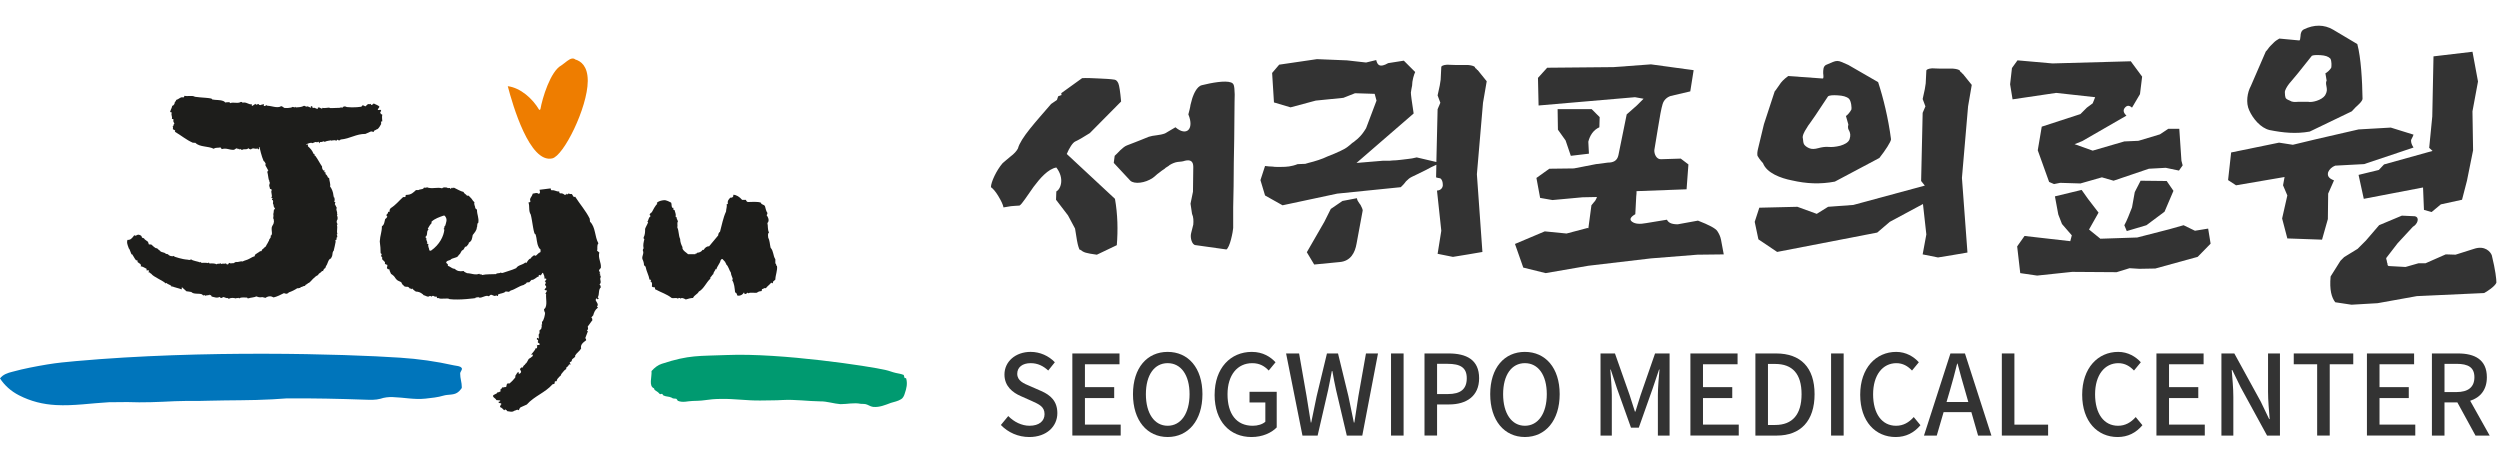
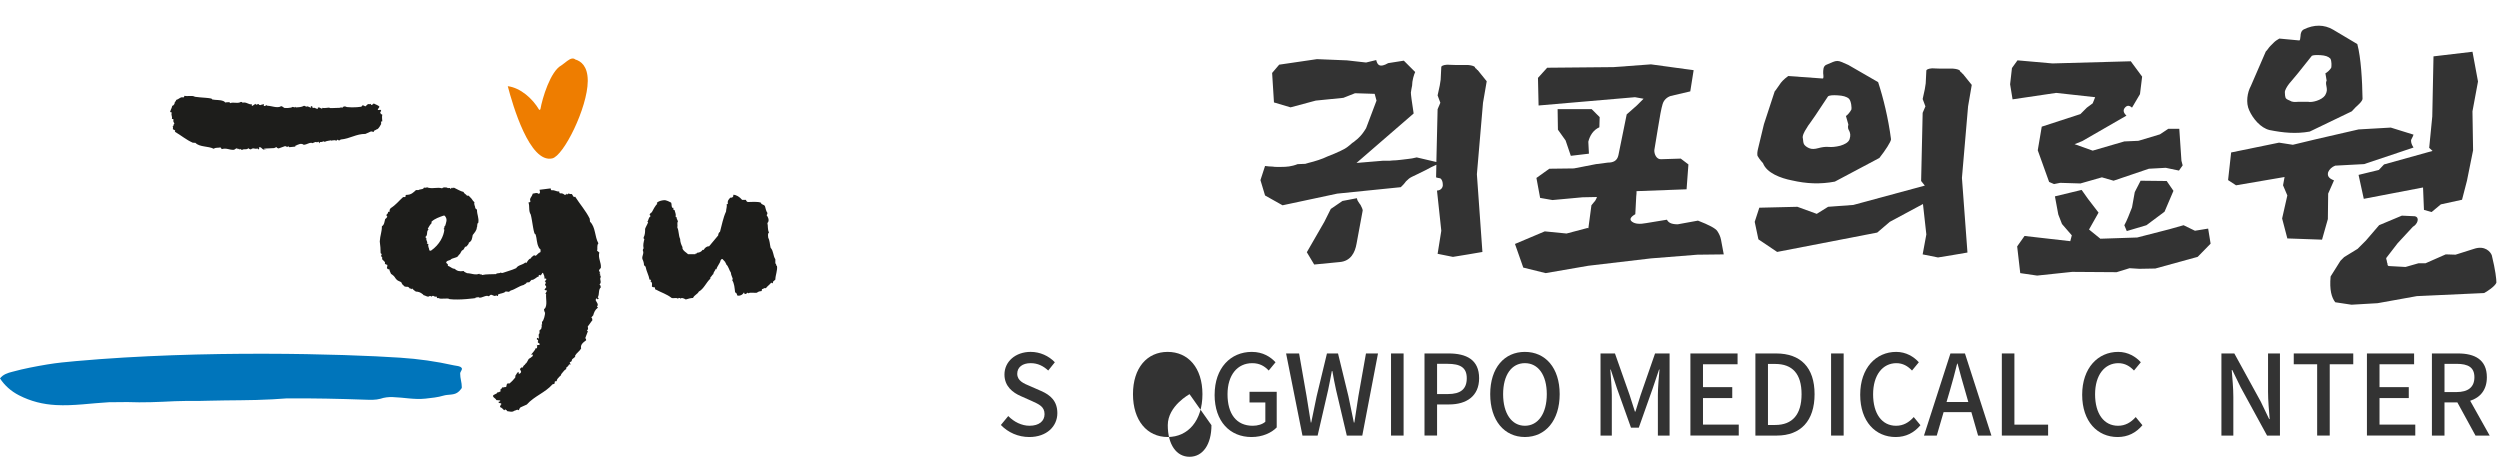
<svg xmlns="http://www.w3.org/2000/svg" version="1.1" viewBox="0 0 179.161 34.063">
  <defs>
    <style>
      .st0 {
        fill: #ee7d00;
      }

      .st1 {
        fill: #1d1d1b;
      }

      .st2 {
        fill: #0075bb;
      }

      .st3 {
        fill: #333;
      }

      .st4 {
        fill: #009a70;
      }
    </style>
  </defs>
  <g id="Layer_2">
    <g>
-       <path class="st3" d="M77.065,10.134c-.198.088-.44.483-.616.901l3.454,3.213c.198,1.122.22,2.244.132,3.322l-1.43.683c-.792-.11-.925-.154-1.188-.353-.066,0-.066-.021-.132-.22-.066-.198-.132-.572-.242-1.299l-.506-.945-.858-1.122.022-.595c.33-.176.594-.946,0-1.716-.595.109-1.167.77-1.629,1.386-.462.639-.836,1.255-1.012,1.343-.242.021-.44.021-.616.044l-.528.088c-.044-.22-.176-.484-.374-.814s-.374-.528-.528-.638c0-.353.396-1.21.837-1.717.109-.109.374-.308.571-.483.242-.177.44-.396.528-.572.088-.353.418-.858.858-1.408s.99-1.166,1.519-1.782l.418-.286.088-.264.242-.089-.022-.132,1.496-1.078c.309-.021.704,0,1.188.022.506.021.88.044,1.145.088.109.021.197.11.264.264.066.154.132.572.198,1.299l-2.244,2.266c-.484.309-.837.507-1.034.595ZM79.882,11.168c.109-.089.241-.242.396-.396.176-.154.309-.286.484-.352.176-.066.33-.133.572-.221.241-.088.55-.22.99-.396.065-.022.153-.044.264-.066l.308-.044c.198-.022.418-.066.595-.132l.748-.44c.792.683,1.364.132.924-.924.066-.265.132-.484.154-.683.065-.197.088-.374.154-.55.065-.176.285-.77.659-.858.704-.176,1.673-.352,2.091-.197.198.088.242.153.264.857,0,.11-.021.748-.021,1.65s-.022,2.091-.044,3.257c0,1.144-.022,2.288-.044,3.168v1.496c0,.089-.066.484-.154.814-.088.353-.22.66-.33.727l-2.2-.309c-.265,0-.418-.528-.33-.858l.154-.615c.021-.265.021-.528-.089-.771l-.109-.727.176-.857.022-1.782c0-.418-.221-.528-.595-.44-.176.066-.352.066-.528.088-.176.022-.396.11-.571.221-.088.088-.198.132-.286.197-.044.044-.088.088-.132.11l-.133.088c-.176.154-.308.22-.396.309-.088.088-.176.153-.265.22-.55.374-1.319.462-1.605.198l-1.188-1.276.066-.506Z" />
      <path class="st3" d="M103.026,18.187l.264-1.65-.309-2.882c.177,0,.396-.11.419-.374,0-.265-.066-.396-.154-.484-.066-.022-.11-.044-.176-.044-.066-.022-.133-.022-.154-.044l.021-.902-.374.176c-.109.066-.22.11-.33.176-1.166.595-1.122.484-1.474.837-.066.088-.132.176-.198.242l-.176.176-4.555.462-3.917.836-1.254-.704-.33-1.1.33-1.013c.176.022.374.044.55.044.11.022.198.022.286.022h.33c.353,0,.727-.022,1.166-.198l.551-.022c.065-.021.153-.044.22-.065.462-.11,1.012-.286,1.364-.462.704-.265,1.32-.572,1.408-.66.109-.088.264-.198.374-.309.154-.088.242-.197.396-.308.265-.242.418-.462.595-.748l.748-1.98-.132-.484-1.408-.044-.837.33-1.979.198-1.805.484-1.188-.353-.132-2.112.506-.594,2.707-.396,2.156.088,1.364.154.726-.176c.088.352.242.572.858.22l1.122-.176.814.814c-.088.176-.221.615-.221.968-.044.198-.065.352-.088.506,0,.154.066.639.198,1.496l-4.093,3.543h.022l1.848-.154h.353c.11,0,.22,0,.33-.021.198,0,.396-.022.594-.044.176-.022.353-.045.551-.066.176-.022.374-.044.615-.11l1.408.33.089-3.784.197-.462-.197-.528.153-.704.066-.418.044-.902c0-.088.132-.154.418-.176.154,0,.353.021.594.021h.902c.242.022.396.066.484.133.021.065.044.109.109.132.022.021.045.088.11.109l.639.793-.265,1.54-.439,5.126.396,5.567-1.034.176-1.078.176-1.1-.22ZM94.181,18.957l-.528-.881,1.254-2.178.463-.925.836-.571,1.034-.198c.021.066.021.11.044.154l.065.109c.066.088.089.154.154.221.088.176.154.308.154.396l-.44,2.377c-.109.638-.418,1.254-1.21,1.319l-1.826.177Z" />
      <path class="st3" d="M111.252,14.336l-.88-.154-.265-1.43.925-.66,1.76-.022,1.584-.308.858-.11c.353,0,.66-.109.748-.527l.595-2.927.726-.639.484-.483-.616-.11-6.909.594-.044-1.979.66-.727,4.753-.044,2.685-.198,3.058.418-.241,1.519-1.408.33c-.265.088-.484.286-.572.572-.088.264-.221.99-.33,1.694-.11.704-.242,1.43-.265,1.605-.021.286.154.683.484.66l1.408-.044.55.418-.132,1.782-3.586.133c0,.109,0,.242-.022.374l-.066,1.276c-.374.22-.439.396-.22.55s.55.176,1.013.088l1.474-.242c.088.176.265.33.771.33l1.452-.264c.792.308,1.254.55,1.386.748s.221.396.265.616l.197,1.056-1.892.022-3.322.264-4.489.528-3.059.528-1.605-.396-.595-1.694,2.135-.902,1.562.154,1.497-.396.065.022.22-1.65c.066-.088.133-.154.198-.242.044-.044.088-.088.11-.153.021-.044.065-.11.088-.198l-1.034.021-2.156.198ZM114.068,7.823l.572.572-.022.726c-.439.198-.682.595-.792,1.034l.044.858-1.298.154-.374-1.101-.55-.771-.022-1.474h2.442Z" />
      <path class="st3" d="M137.786,18.23l.264-1.43-.242-2.179-2.376,1.276-.902.77-7.173,1.387-1.342-.902-.265-1.254.33-1.013,2.729-.065,1.387.506.813-.506,1.805-.132,5.127-1.387-.265-.33.11-4.885.198-.462-.198-.528.154-.704.065-.418.044-.902c0-.088.132-.153.418-.176.154,0,.353.022.595.022h.902c.241.021.396.065.483.132.022.065.044.11.11.132.021.022.044.088.109.11l.639.792-.264,1.54-.44,5.127.396,5.347-1.033.176-1.079.176-1.1-.22ZM130.613,5.623c.088.021.065-.177.044-.374,0-.242,0-.484.198-.595.418-.176.615-.286.813-.286s.374.11.792.286l2.135,1.232c.374,1.145.726,2.574.924,4.093,0,.176-.418.814-.836,1.342l-3.19,1.694c-1.057.198-2.024.154-3.08-.088-.793-.154-1.805-.528-2.068-1.232-.242-.264-.33-.418-.396-.527-.021-.154-.021-.265.044-.528l.418-1.738.771-2.354c.11-.11.198-.286.352-.484.11-.176.286-.374.616-.616l2.465.177ZM131.009,6.899c-.792,1.21-1.231,1.848-1.32,1.958-.065.088-.153.198-.22.33-.176.264-.33.572-.264.748.021.176.021.308.088.418.065.088.154.176.352.264.198.088.418.066.66,0,.242-.065.484-.109.748-.088.177.022.507,0,.837-.088.285-.088.571-.22.659-.462.089-.286.045-.44-.021-.594-.066-.11-.132-.221-.066-.463l-.176-.615c.088-.022.309-.286.396-.463.021-.088,0-.571-.177-.77-.176-.154-.439-.221-.813-.242-.353-.022-.572,0-.683.066Z" />
      <path class="st3" d="M152.701,4.391l.814,1.101-.154,1.254-.572.968c-.198-.176-.352-.176-.506,0s-.11.374.109.572l-3.168,1.826-.55.22,1.298.463,2.267-.66,1.012-.044,1.54-.463.595-.396h.792l.154,2.288.088.33-.265.374-.946-.198-1.21.066-2.53.858-.836-.242-1.54.439-1.452-.044-.44.088-.352-.153-.814-2.267.286-1.694,2.772-.902.462-.462.418-.308.176-.44-2.794-.308-3.125.462-.176-1.078.132-1.166.396-.551,2.508.221,5.611-.154ZM149.665,14.292l.726.946-.682,1.21.813.66,2.641-.088,2.311-.594,1.012-.286.814.396.946-.154.176,1.079-.924.945-3.037.837-1.144.021-.704-.044-.925.286-3.19-.022-2.508.265-1.21-.176-.221-1.915.528-.748,3.278.374.11-.418-.704-.813-.265-.683-.241-1.298,1.914-.462.484.682ZM152.239,16.141c.198-.353.374-.837.55-1.276l.198-1.101.418-.813,1.87.021.484.704-.639,1.496-1.298.969-1.408.418-.176-.418Z" />
      <path class="st3" d="M166.847,13.874l-.022,1.826-.418,1.475-2.486-.088-.374-1.431.374-1.65-.308-.726.109-.595-3.477.595-.571-.374.22-1.98,3.433-.704.99.153,1.649-.396,3.059-.704,2.311-.132,1.628.506c-.065.198-.153.308-.176.396,0,.109,0,.264.176.527l-3.542,1.188-2.068.11c-.242.088-.418.264-.506.462-.066.242,0,.439.418.594l-.418.946ZM164.756,2.895c.088.021.088-.132.11-.309,0-.197.065-.396.242-.483.726-.353,1.452-.353,2.09.021l1.738,1.034c.265.99.353,2.618.374,3.917,0,.088-.088.22-.242.374-.176.154-.352.33-.527.528l-3.015,1.452c-.99.176-1.893.088-2.883-.11-.638-.154-1.188-.814-1.452-1.408-.264-.55-.132-1.298.11-1.738l1.078-2.486c.11-.088.176-.242.33-.396l.242-.241c.109-.11.241-.198.396-.286l1.408.132ZM165.681,3.994c-.837,1.057-1.299,1.629-1.387,1.717-.066.088-.154.176-.242.286-.153.198-.33.483-.308.638,0,.176.021.265.044.353.021.088.132.153.308.22.154.11.353.11.595.088h.726c.265.066.969-.11,1.21-.462.154-.264.133-.418.11-.572-.021-.176-.088-.308,0-.484l-.088-.527c.088-.022.33-.242.418-.396.022-.088.044-.484-.066-.66-.153-.154-.374-.22-.704-.242-.33-.021-.527,0-.615.044ZM173.073,15.502c.353.088.176.572-.154.748l-1.1,1.188-.814,1.057c0,.065.022.132.044.197,0,.066.022.154.044.177,0,.109.022.197.11.197l1.188.066.924-.264h.506l1.452-.639.704.022,1.32-.418c.792-.265,1.188.22,1.276.462.264,1.078.33,1.716.33,1.958-.088.264-.704.66-.88.748l-4.819.22-2.816.507-1.87.109-1.166-.176c-.264-.352-.418-.88-.33-1.849l.704-1.122.264-.264.969-.594.594-.595.946-1.1,1.628-.683.946.044ZM177.584,5.843l-.396,2.135.044,2.794-.439,2.179-.353,1.364-1.518.33-.66.55-.551-.154-.065-1.606-4.247.814-.374-1.716,1.452-.353.374-.396,3.477-.968-.242-.22.221-2.244.088-4.313,2.794-.33.396,2.135Z" />
    </g>
    <g>
      <path class="st3" d="M71.728,30.455l.528-.64c.412.424.971.696,1.522.696.691,0,1.079-.336,1.079-.832,0-.536-.388-.703-.916-.943l-.792-.352c-.552-.24-1.165-.688-1.165-1.544,0-.927.792-1.623,1.879-1.623.668,0,1.298.288,1.732.744l-.474.592c-.357-.328-.754-.528-1.259-.528-.582,0-.962.288-.962.76,0,.504.458.695.924.888l.785.344c.676.296,1.165.728,1.165,1.591,0,.943-.761,1.711-2.012,1.711-.784,0-1.515-.319-2.035-.863Z" />
-       <path class="st3" d="M76.85,25.33h3.379v.775h-2.478v1.64h2.097v.783h-2.097v1.903h2.563v.783h-3.465v-5.885Z" />
-       <path class="st3" d="M81.194,28.248c0-1.895,1.018-3.03,2.485-3.03s2.493,1.136,2.493,3.03-1.025,3.07-2.493,3.07-2.485-1.175-2.485-3.07ZM85.249,28.248c0-1.383-.621-2.223-1.569-2.223s-1.561.84-1.561,2.223.613,2.264,1.561,2.264,1.569-.88,1.569-2.264Z" />
+       <path class="st3" d="M81.194,28.248c0-1.895,1.018-3.03,2.485-3.03s2.493,1.136,2.493,3.03-1.025,3.07-2.493,3.07-2.485-1.175-2.485-3.07ZM85.249,28.248s-1.561.84-1.561,2.223.613,2.264,1.561,2.264,1.569-.88,1.569-2.264Z" />
      <path class="st3" d="M87.046,28.288c0-1.919,1.149-3.07,2.664-3.07.808,0,1.352.368,1.701.744l-.489.592c-.279-.296-.629-.528-1.181-.528-1.064,0-1.771.848-1.771,2.231,0,1.398.629,2.255,1.81,2.255.35,0,.699-.104.9-.288v-1.384h-1.134v-.76h1.949v2.551c-.38.393-1.024.688-1.81.688-1.529,0-2.641-1.103-2.641-3.03Z" />
      <path class="st3" d="M92.167,25.33h.932l.536,3.062.303,1.887h.031c.124-.632.257-1.264.389-1.887l.737-3.062h.793l.745,3.062c.132.615.256,1.247.389,1.887h.038c.094-.64.194-1.271.288-1.887l.543-3.062h.862l-1.126,5.885h-1.11l-.77-3.271c-.101-.464-.187-.903-.264-1.351h-.039c-.077.447-.171.887-.264,1.351l-.754,3.271h-1.087l-1.173-5.885Z" />
      <path class="st3" d="M99.687,25.33h.901v5.885h-.901v-5.885Z" />
      <path class="st3" d="M102.085,25.33h1.732c1.273,0,2.183.447,2.183,1.775,0,1.287-.909,1.879-2.151,1.879h-.862v2.23h-.901v-5.885ZM103.763,28.24c.917,0,1.352-.359,1.352-1.135s-.474-1.032-1.382-1.032h-.746v2.167h.776Z" />
      <path class="st3" d="M106.795,28.248c0-1.895,1.018-3.03,2.485-3.03s2.493,1.136,2.493,3.03-1.025,3.07-2.493,3.07-2.485-1.175-2.485-3.07ZM110.85,28.248c0-1.383-.621-2.223-1.569-2.223s-1.561.84-1.561,2.223.613,2.264,1.561,2.264,1.569-.88,1.569-2.264Z" />
      <path class="st3" d="M114.702,25.33h1.033l1.049,2.975c.132.392.248.791.381,1.191h.038c.133-.4.241-.8.373-1.191l1.033-2.975h1.041v5.885h-.839v-2.91c0-.528.069-1.287.116-1.823h-.031l-.458,1.359-.994,2.807h-.56l-1.002-2.807-.45-1.359h-.031c.039.536.109,1.295.109,1.823v2.91h-.809v-5.885Z" />
      <path class="st3" d="M121.143,25.33h3.379v.775h-2.478v1.64h2.097v.783h-2.097v1.903h2.563v.783h-3.465v-5.885Z" />
      <path class="st3" d="M125.799,25.33h1.484c1.755,0,2.757.999,2.757,2.918s-1.002,2.967-2.711,2.967h-1.53v-5.885ZM127.221,30.455c1.227,0,1.887-.743,1.887-2.207s-.66-2.166-1.887-2.166h-.521v4.373h.521Z" />
      <path class="st3" d="M131.223,25.33h.901v5.885h-.901v-5.885Z" />
      <path class="st3" d="M133.31,28.288c0-1.919,1.134-3.07,2.579-3.07.714,0,1.273.353,1.623.744l-.489.592c-.295-.312-.652-.528-1.118-.528-.986,0-1.67.848-1.67,2.231,0,1.398.637,2.255,1.646,2.255.521,0,.924-.24,1.266-.624l.481.584c-.458.543-1.04.847-1.778.847-1.437,0-2.54-1.103-2.54-3.03Z" />
      <path class="st3" d="M141.275,29.536h-1.988l-.49,1.679h-.916l1.896-5.885h1.04l1.896,5.885h-.955l-.481-1.679ZM141.058,28.809l-.226-.792c-.194-.64-.365-1.295-.544-1.959h-.03c-.163.672-.342,1.319-.528,1.959l-.233.792h1.562Z" />
      <path class="st3" d="M143.46,25.33h.901v5.102h2.415v.783h-3.316v-5.885Z" />
      <path class="st3" d="M149.218,28.288c0-1.919,1.134-3.07,2.579-3.07.714,0,1.273.353,1.623.744l-.489.592c-.295-.312-.652-.528-1.118-.528-.986,0-1.67.848-1.67,2.231,0,1.398.637,2.255,1.646,2.255.521,0,.924-.24,1.266-.624l.481.584c-.458.543-1.04.847-1.778.847-1.437,0-2.54-1.103-2.54-3.03Z" />
-       <path class="st3" d="M154.541,25.33h3.379v.775h-2.478v1.64h2.097v.783h-2.097v1.903h2.563v.783h-3.465v-5.885Z" />
      <path class="st3" d="M159.197,25.33h.925l1.895,3.454.599,1.247h.039c-.047-.607-.117-1.319-.117-1.959v-2.742h.854v5.885h-.924l-1.896-3.47-.598-1.231h-.039c.047.607.116,1.287.116,1.927v2.774h-.854v-5.885Z" />
      <path class="st3" d="M166.058,26.105h-1.677v-.775h4.264v.775h-1.686v5.109h-.901v-5.109Z" />
      <path class="st3" d="M169.626,25.33h3.379v.775h-2.478v1.64h2.097v.783h-2.097v1.903h2.563v.783h-3.465v-5.885Z" />
      <path class="st3" d="M177.405,31.215l-1.298-2.375h-.924v2.375h-.901v-5.885h1.872c1.181,0,2.066.432,2.066,1.703,0,.911-.474,1.455-1.196,1.688l1.397,2.494h-1.017ZM175.184,28.097h.862c.831,0,1.281-.352,1.281-1.063s-.45-.96-1.281-.96h-.862v2.023Z" />
    </g>
  </g>
  <g id="Layer_1">
    <g id="Layer_21" data-name="Layer_2">
      <g>
        <path class="st0" d="M41.229,4.262c-.036-.03-.077-.053-.122-.063-.188-.039-.376.099-.659.325l-.221.164c-.776.414-1.366,2.351-1.5,3.147-.022.012-.041.022-.081.044-.481-.822-1.349-1.587-2.257-1.703.359,1.378,1.571,5.537,3.185,5.176.819-.182,2.53-3.631,2.547-5.532v-.073c-.012-1.003-.478-1.363-.892-1.485Z" />
-         <path class="st4" d="M52.108,25.442c-2.023.083-2.693-.023-4.676.627-.275.085-.517.271-.741.522.033.418-.217,1.078.171,1.234.021.003.019.065.039.1.114.115.233.132.348.277.075.107.137-.01.215.033.039.038.057.104.096.111.194.091.372.056.568.149.096.08.194.063.294.077.059-.022.135.117.152.151.371.154.709.016,1.083.01,1.121-.019.912-.129,2.031-.146.947-.015,1.866.13,2.811.115.512-.016,1.066,0,1.577-.035.902-.051,1.81.086,2.715.097.453-.011.979.167,1.435.199.493.003.957-.123,1.456-.024.159.014.317-.01.475.064.145.074.308.149.447.16.435.029.818-.133,1.24-.291.25-.076.503-.12.73-.263.116-.054.222-.237.269-.421.117-.339.213-.71.087-1.096-.021,0-.079.027-.1-.007-.043-.065-.034-.223-.095-.226-.183-.074-.36-.091-.538-.133-.241-.051-.487-.161-.725-.209-1.121-.269-7.528-1.236-11.364-1.075Z" />
        <path class="st2" d="M32.528,26.183c.204.044.435.039.547.175.109.105-.109.281-.097.419-.003.336.121.637.117.969.006.056-.024.112-.085.17-.06.083-.151.173-.246.229-.282.18-.652.111-.977.206-.417.127-.88.171-1.304.217-.789.084-1.533-.084-2.329-.11-.302-.014-.627.025-.885.118-.357.096-.723.081-1.089.068-1.896-.067-3.754-.108-5.642-.093-.33.012-.691.055-1.02.067-1.518.085-3.03.058-4.547.099-.532.014-1.058.029-1.589.015-.297.005-.596.014-.858.02-1.122.056-2.273.109-3.399.062-.429.007-.891.009-1.323.012-1.252.068-2.53.273-3.79.202-.93-.05-1.8-.263-2.653-.7C.78,28.03.326,27.617,0,27.119c.213-.279.541-.394.899-.48.845-.23,1.629-.375,2.482-.52.719-.119,1.379-.18,2.07-.242,9.079-.813,19.253-.509,23.22-.244,1.334.088,2.574.264,3.857.55Z" />
        <path class="st1" d="M48.908,17.698v.104c.08.208.24.26.403.415h.525c0-.105.122,0,.122-.105.12,0,.301-.05.387-.205h.085c.088-.156.216-.261.391-.261.216-.259.433-.518.649-.777,0-.105.043-.208.129-.261.131-.466.216-.987.433-1.452,0-.157.086-.367.044-.522.042,0,.085,0,.085-.052-.043-.208.087-.312.172-.415.088,0,.174,0,.218-.105v-.104c.218,0,.46.157.631.364h.284c0,.104.057.104.117.156.227,0,.728-.052.956.052,0,.155.227.103.285.258.056.158.056.312.171.47,0,.049,0,.103-.057.155.113.156.226.416.057.57.056.208,0,.468.114.676-.114.103-.057.259-.057.363.112.207.112.468.172.728.227.26.168.571.341.832v.309c.115,0,0,.157.115.157.057.312-.115.676-.115.988-.057.052-.113.103-.173.156v.103c-.055,0-.113,0-.113-.052-.114.155-.283.259-.398.416-.113-.053-.17.05-.227.05-.114,0,0,.157-.114.157s-.228.052-.286.104c-.115.052-.5-.052-.615.052l-.055-.052c-.06.052-.117.105-.229.105,0-.053,0-.105-.058-.105-.058.155-.306.26-.456.208-.05-.103-.028-.181-.159-.227-.044-.329-.044-.61-.218-.893.044,0,.044-.046.044-.092-.044-.142-.128-.282-.128-.423-.131-.186-.173-.467-.347-.609.044-.046-.087-.093-.042-.141-.085-.093-.132-.139-.219-.234-.086,0-.086.048-.129.095-.044.235-.259.422-.303.655l-.044-.046c-.041.139-.172.234-.172.375-.086.047-.131.187-.215.235v.094c-.304.281-.469.734-.831.931-.092.197-.319.235-.411.454-.134,0-.351.054-.519.109-.112-.056-.282-.164-.395-.056,0-.054-.058-.054-.113-.054l-.056.054c-.114-.108-.284,0-.453-.054-.34-.273-.735-.383-1.132-.601-.113,0,0-.164-.113-.164-.056,0-.112,0-.167-.054,0-.164.055-.273-.113-.383l.054-.054c0-.055-.054-.055-.111-.055-.056-.328-.228-.601-.283-.929-.039-.036-.076-.072-.113-.108,0-.166-.058-.327-.115-.438-.056-.217.14-.399.032-.608,0-.051,0-.102.054-.155-.054-.26,0-.416.055-.675-.055,0-.055-.053-.055-.105.109-.207.109-.416.109-.623.052-.158.161-.312.214-.468l-.053-.051c.106-.105.053-.261.216-.366,0-.05,0-.102-.056-.102,0-.106.108-.155.162-.208.052-.105.263-.513.391-.592l-.04-.062c.096-.133.337-.19.529-.206.143-.013.418.128.499.175.06.123.003.218.083.374h.08v.105c0,.051.041.051.081.051.04.155.121.312.082.466,0,.054.039.054.081.054-.043.104.081.207.081.312-.081.102,0,.26-.043.415.122.261.082.572.203.831,0,.207.08.415.163.571,0,0,.002,0,.002,0Z" />
        <path class="st1" d="M28.021,19.623s.211.137.267.237c.058.103.168.229.246.259.11.043.222.108.222.108l.07.143.175.165c.186.055.223-.055.366.141.063,0,.125,0,.125.055l.063-.055c.061.111.185.165.249.221.186,0,.348.067.473.178.062,0,.069.126.069.07.189.053.32.18.444.069.062,0,.125,0,.125.054l.06-.054c.125-.056.153.094.277.037.063,0,.063.057.063.112h.124c.123.11.654-.037.779.075.706.09,1.853-.073,1.853-.073.004-.106.178.008.182-.098l.059.056c.234.064.485-.208.718-.091.041-.033.082-.066.124-.099.121-.047.29.174.416.02-.003.054.058.056.117.06.002-.036.004-.072.005-.107.184-.096.408-.071.545-.219.059.008.176.019.236.026.043-.031.086-.063.13-.094.308-.074.576-.316.927-.397.055-.059.173-.069.222-.18.06-.004.12-.01.18-.014.054-.057.108-.115.161-.173.183.036.343-.214.518-.242-.008-.051-.017-.103.043-.114l.066.043c.073-.047.123-.109.149-.184.185.023.285-.201.385-.325.04-.007.079-.013.118-.018.032-.041.065-.082.1-.124.039-.005.078-.011.119-.018.157-.133.25-.307.475-.396-.011-.052-.017-.105.04-.114.128.035.099-.123.15-.185.05-.035.207-.147.247-.096-.008.087.154-.224.147-.139.041.051.246-.48.293-.515l-.493-1.293c-.183.259-.834,1.107-1.182,1.186.007.271-.296.286-.503.441.012.05.023.102-.034.115-.174.039-.25.232-.367.259-.011-.052-.067-.037-.128-.025-.045.065-.16.09-.193.207-.174.04-.226.21-.328.335l-.066-.044c-.21.192-.514.172-.657.407-.337.159-.624.215-.974.344-.057.004-.118.007-.121-.046-.051.11-.297.021-.35.13-.356.023-.655-.01-1.009.067-.007-.106-.178.011-.186-.094-.29.126-.588-.039-.886-.039-.061-.052-.179-.052-.239-.157-.297.051-.474,0-.654-.16-.18,0-.299-.159-.478-.212v-.106c-.04-.035-.079-.07-.118-.105,0-.158.177-.158.297-.212.119-.158.441-.121.559-.28,0-.052.162-.158.162-.21.06-.105.1-.206.159-.206.18-.107.062-.229.301-.283,0-.052.186-.182.126-.235.239-.159.235-.251.296-.569.118-.157.291-.332.291-.541.062-.054-.012-.283.109-.337.057-.369-.096-.566-.096-.936-.039-.035-.079-.07-.119-.105,0-.16-.119-.266-.06-.423-.177-.16-.135-.211-.313-.37l-.104-.107h-.118c-.061-.105-.239-.158-.239-.265-.236-.05-.474-.211-.713-.317l-.06.054-.06-.054c-.039.036-.079.071-.119.106,0-.159-.179,0-.239-.106-.118,0-.239-.054-.356.054-.358-.108-.743.078-1.102-.08,0,.106-.238-.053-.238.106-.119.052-.292.047-.351.099h-.179c-.178.159-.329.345-.686.345-.119,0,0,.157-.119.157h-.117c-.299.265-.537.582-.896.794,0,.053-.12.105-.06.212,0,.053-.06.053-.119.053,0,.105-.059.158-.118.21,0,.053,0,.107.059.107,0,.052-.091.188-.148.188-.061.212-.061.424-.239.529,0,.423-.125.626-.152,1.089.041.248.062.621.062.841.185.112-.047.106.077.271.063,0,.028.096.028.153.063.109.26.188.197.299,0,.056.104.104.165.104.064.113-.09.234.034.289,0,.056.198.012.136.121l.106.241h0ZM31.905,16.178c-.12.056,0,.168-.12.224l.06.055c-.045.454-.33,1.072-.963,1.51-.059,0-.119,0-.119-.056,0-.111-.122-.278-.06-.391,0-.055-.062-.055-.122-.055.122-.113-.081-.224-.018-.392-.063,0-.063-.055-.063-.112.182-.111.033-.4.214-.51l-.058-.058c.058-.109.154-.284.271-.396v-.113c.242-.223.557-.322.858-.432.06,0,.12,0,.12.056.18.223.06.445,0,.67Z" />
        <path class="st1" d="M42.261,15.669c.006.072.015.146.022.218.408.393.328,1.067.6,1.55-.132.166-.037.374-.095.53.053.044.107.087.162.13-.11.382.147.719.112,1.094-.044.055-.088.11-.132.165.006.07.017.144.089.135l-.064.082.078.064-.064.083c.071-.011.08.062.087.137-.13.162.11.356-.093.528.08.064.087.137.093.212-.2.172-.076.486-.22.713l.076.069-.072.078-.076-.07c-.073.003-.071.078-.069.151.076.143.225.283.084.436l.075.07c-.216.158-.282.343-.343.558-.044.049-.089.098-.134.147.072.068.073.135.073.207-.132.149-.199.292-.329.439,0,.071.073.209-.063.286l.07.067c-.066.144-.126.357-.192.502.068-.004.068.064.068.137-.199.15-.432.31-.357.588-.131.218-.301.291-.433.51.072.135-.239.2-.236.34.003.142-.203.081-.131.216l.069.069c-.044.003-.088.005-.133.008-.045.095-.112.169-.199.22.002.069.004.141-.065.144-.121.093-.181.201-.313.349.068.067-.219.214-.153.216-.074.067-.148.134-.16.272-.068-.003-.136-.006-.143.063l.004.091c-.047.049-.06.047-.159.07-.532.606-1.307.844-1.842,1.449-.143.064-.283.127-.424.19-.146.063-.095.274-.225.198.007-.07-.182.061-.248.057-.151.133-.373.036-.512.028.007-.07-.072-.054-.136-.128l-.074.067c-.062-.074-.215-.216-.283-.221-.06-.073.074-.145.007-.148l.074-.068c.006-.07-.105-.086-.173-.09-.123-.148.136-.035.082-.181l-.266-.022c-.063-.138-.193-.144-.249-.286.014-.139.309-.136.323-.276.137.008.097-.016.24-.08l-.048-.098c.142-.066.122-.187.189-.183-.004.069.05-.009.118-.007.068.005.136.007.144-.062.005-.069.01-.141.087-.207.045.004.09.007.136.008.295-.267.107-.09.411-.426.003-.046.007-.092.011-.139.074-.067.085-.206.23-.27-.005.071-.015.14.054.144.219-.132.088-.207.034-.349.049-.045.099-.089.15-.132-.008.07.115.015.046.013-.006.068.071-.166.14-.161.168-.26.044.047.296-.431.052-.053.179-.102.192-.136-.016-.007.156-.07.095-.143-.007-.054.019-.079-.124-.014.082-.136.32-.342.332-.484.198.08.037-.234.175-.228-.074.066-.141-.069-.139.003l.225-.007c.15-.132-.208-.126-.074-.276-.004-.07-.023-.111-.09-.106-.004-.07-.021-.127.049-.131l.068.066c.067-.072-.064-.31.07-.388,0-.07-.003-.141-.004-.21.2-.151.108-.126.172-.341l-.068-.065c.002.068.146-.067.078-.064,0-.047-.002-.095-.002-.142.133-.076.229-.543.223-.683.005.14-.158-.321-.02-.258.195-.293.063-.683.093-1.042-.143-.053.11-.152.03-.286-.066.009-.134.018-.142-.052.042-.053.082-.105.12-.158-.007-.07-.013-.139-.081-.129-.006-.071-.012-.142.054-.149-.009-.071-.014-.141-.082-.132.04-.053.081-.106.122-.158-.009-.069-.076-.061-.142-.05.04-.291-.251-.5-.145-.796-.067.008-.074-.061-.08-.132.18-.235-.066-.517.046-.744-.141-.053-.088-.201-.103-.342.061-.077-.115-.148-.12-.217-.172-.334-.124-.597-.234-.954-.133.121-.228-.976-.345-1.404-.177-.275-.06-.586-.164-.868.071-.009.145-.018.139-.09-.096-.211.115-.312.165-.541.147-.016.284-.108.443.02.14-.09.053-.228.046-.299.289-.037.507-.065.798-.1.009.073.015.146.09.135.215-.026.306.109.52.083.009.074.015.147.089.137.144-.018.224.047.306.11.071-.009.144-.017.136-.089l.081.062.065-.082c.081.064.152.055.224.046.081.063.102.283.243.192.35.547.765,1.013,1.043,1.571v.002h0Z" />
-         <path class="st1" d="M10.158,16.97c-.023-.116-.193-.151-.263-.152-.069,0-.202.145-.27.031,0,0-.117.188-.255.288-.095.067-.239.056-.239.056-.035.18-.054.199.104.618.069.014.147.416.221.432-.033-.156.207.332.285.402.033.007.066.015.099.024.048.013.025.057.005.101l.218.155c.021.058.067.076.015.159.168.012.274.112.413.172.047.02.017.06-.009.102.043.021.091.04.12,0,.121,0,.036.122.053.181l.074-.02c.02.06.111.102.111.102.146.221.854.491,1.032.69l.068-.034c.056.115.369.137.367.287l.066-.041c.034.055.501.143.632.214.065-.041-.027-.111.042-.146.077.068.24.216.316.285,0,0,.203.016.346.049.181.192.558.072.777.173.03.057.077.067.126.079l.07-.036.028.057c.139-.07.214-.002.307-.084l.026.058.068-.035c.019.038.038.076.056.113.194.044.369.134.575.028.027.057.077.069.124.079.047-.023.094-.047.141-.071.145.032.174.089.339.077l.029.056c.209-.105.354-.072.548-.03.042-.09.145.033.186-.058l.027.057c.16-.117.407-.055.576-.062l.027.058c.071-.034.045.004.045.004.137-.065.479-.07.572-.148.193.051.186.089.449.053.053.013.163.037.216.054.212-.145.401-.14.586-.033.213-.041.551-.207.739-.306.052.016.108.031.161.047.079-.028.132-.013.185-.099.238-.084.409-.167.626-.31.027.06.16-.055.187.004.018-.029.036-.058.053-.087.106.031.187-.1.292-.069.019-.028.037-.057.055-.086.159-.057.098-.097.256-.151.138-.095.329-.414.644-.553-.009-.103.199-.158.244-.251.023-.045.077-.034.133-.022l-.033-.057c.077-.033.056-.185.128-.118.02-.045.113-.165.066-.174.152-.119.151-.51.375-.561.014-.03.028-.06.041-.091.09-.118.053-.344.104-.372.019-.044-.006-.077.043-.065.055-.179.099-.453.152-.694-.044-.01-.025-.056-.007-.102.045.01.066-.036.086-.082-.045-.011-.025-.058-.005-.103l.064-.035c-.091-.021.016-.146-.079-.166l.063-.039c-.079-.218.036-.444-.041-.661l.06-.036c-.106-.125-.09-.255.002-.385-.03-.059-.015-.105,0-.153-.124-.077.029-.158-.05-.228.045-.139-.109-.276-.016-.406-.063-.115-.072-.162-.14-.275.013-.049.026-.096.04-.144-.047-.009-.094-.018-.082-.064.075-.087-.006-.153.022-.248-.094-.019-.045-.1-.078-.155-.028-.257-.097-.449-.248-.667.063-.094-.065-.467-.061-.586l-.091-.047c-.039-.119-.083-.18-.172-.244,0-.038.004-.077.009-.116-.047-.003-.096-.004-.092-.065.004-.039.006-.077.007-.116l-.049.056c-.09-.063-.129-.181-.122-.3-.172-.244-.236-.418-.482-.768-.097.054-.002-.183-.118-.129-.133-.3-.219-.373-.415-.557.005-.039.009-.078.012-.118-.036,0-.072-.001-.107-.003-.055,0-.049-.059-.043-.118-.307-.187-1.396-.34-1.563-.641-.093-.003-.187-.065-.243.052-.029-.041-.057-.082-.086-.122-.254.169-.468-.133-.704-.2l-.052.058c-.081-.18-.239-.008-.334-.01-.043-.062-.093-.062-.14-.064-.251.11-.478-.016-.695.274l-.042-.06.544,1.012c-.014.055.138.684.282,1,.05.011.111.125.146.189-.007.037-.015.074-.024.111.074.133.144.262.217.395-.048-.009-.062.045-.073.102.058.187.056.387.112.569.076.068-.012.107.072.194.009.008-.049.119-.038.124-.035.089.024.202.024.202.026.202.016.041.156.185-.129.156.09.408-.042.563.072.072.073-.031.097.028-.017.027-.032.054-.047.082-.023.043.022.058.067.075.045.114-.037.184.023.291.048.011.004.152.049.162.014.102.145.134.019.205-.043-.011-.019.194-.066.331.029.054,0,.289-.013.338.046.009.078-.046.06,0-.01.029-.02.059-.031.09.046.009.04.094.024.14-.002.145-.096.22-.146.357-.05.295.104.536-.097.64.072.064-.016.144-.038.189-.066.033-.05.176-.109.212-.075.18-.111.17-.185.351-.122.07-.141.149-.262.22-.012.03-.025.06-.039.089-.017.045-.061.035-.101.027-.08.08-.356.207-.394.296l.022.055c-.163.061-.212.08-.392.186-.182.108-.316.108-.504.205-.165-.046-.305.076-.471.029-.062.033-.126.066-.188.097-.082-.023-.206.042-.269-.024-.082-.024-.063.131-.147.108-.027-.008-.054-.016-.083-.023l-.018-.056c-.126.065-.227-.012-.352.05l-.021-.052c-.124.063-.229-.007-.309.074-.106-.073-.333-.074-.52-.059.018-.047-.025-.054-.067-.062l-.059.039c.017-.045-.354-.019-.394-.025l-.084-.016-.028-.055-.058.037c-.067-.06-.512-.105-.619-.22-.085.079-.167.044-.262.025-.398-.025-.883-.201-.932-.213l-.028-.056c-.14.068-.37-.006-.43-.118-.05-.009-.114-.016-.162-.031-.051-.117-.365-.093-.405-.213,0,0-.157-.109-.224-.19-.104.064-.363-.245-.411-.264l-.172-.007-.061-.187-.233-.172c-.091-.176-.186-.038-.218-.187,0,0,.004,0,.004,0Z" />
        <path class="st1" d="M13.809,10.227c.064.003.129.006.193.009.306.316.914.223,1.314.425.161-.116.335-.046.481-.1.033.042.065.084.098.125.352-.104.541.074.877.05l.165-.105c.064.006.126.017.108.074l.081-.053.044.067.084-.052c-.02.058.044.067.107.072.162-.104.262.035.449-.12.042.067.106.077.169.087.186-.156.252.008.481-.067l.04.072.084-.046-.036-.073c.021-.057.082-.043.145-.028.1.085.169.213.345.132l.034.071c.107-.073-.726-.112.575-.155.057-.025.112-.049.167-.074.034.071.091.084.149.101.165-.074.306-.096.473-.17.058.017.15.101.258.012l.033.067c.141-.02.34-.027.479-.047-.023.052-.095-.073-.038-.049.198-.099.417-.22.605-.073.222-.023.318-.134.542-.151.074.106.253-.101.36-.044.105.053.109-.095.178.012l.018.077c.023-.031.045-.063.066-.094.092.007.177-.01.255-.053.051.03.102.061.136.013.124-.049.232-.049.398-.085.018.08.139-.037.108.01.082-.019.17-.035.272.024.031-.047.065-.095.117-.066l.062.048c.057-.01.062-.019.132-.072.695-.064,1.083-.402,1.772-.402.12-.054.242-.109.363-.163.12-.056.229.093.253-.033-.048-.033.142-.081.179-.125.168-.019.273-.313.342-.406-.05-.034.003-.079-.013-.159l.084-.015c-.014-.078-.033-.412,0-.459-.015-.079-.134-.03-.101-.076l-.031-.056c-.047-.033.017-.119.05-.164-.033-.16-.178.02-.247-.093l.126-.188c-.056-.113-.314-.18-.413-.247-.069.094-.062.057-.18.117l-.043-.087c-.12.063-.188-.015-.223.03.05.032-.034.028-.066.074-.035.048-.069.094-.119.062-.049-.033-.101-.064-.184-.052-.023.032-.045.063-.068.092-.336.058-1.092.075-1.168-.029-.057.013-.113.028-.168.043.053.027-.043.088-.012.039.053.028-.153-.027-.182.024-.267-.003-.858.058-.743-.013-.136-.006-.402.066-.509.01-.038.175-.226-.097-.283.002.084-.024-.105-.035-.05-.01l.006.071c-.168.049-.179-.106-.345-.047-.057-.023-.08-.052-.054-.101-.054-.022-.093-.054-.122-.002l.028.073c-.084.029-.227-.14-.334-.062-.056-.022-.11-.044-.167-.068-.194.11-.401.107-.602.122l-.037-.068c.059.013-.097.105-.074.053-.039-.009-.078-.018-.117-.025-.105.094-.524.091-.642.065.118.026-.238-.207-.216-.086-.299.117-.64-.058-.957-.061-.021-.121-.153.08-.253.004.02-.055.037-.108-.02-.119-.079.043-.137.024-.217.07-.059-.006-.12-.015-.102-.067-.058-.009-.122-.016-.14.038-.06-.009-.118-.015-.101-.07-.078.047-.157.107-.233.155-.061-.004-.045-.062-.03-.115-.259.035-.408-.2-.683-.108.014-.055-.044-.059-.107-.065-.228.151-.553-.014-.763.093-.037-.112-.173-.058-.296-.06-.075.055-.123-.083-.184-.085-.282-.117-.522-.059-.828-.124.118-.118-.847-.123-1.218-.189-.231-.125-.514-.008-.757-.072-.014.059-.029.119-.093.119-.179-.064-.284.116-.491.173-.027.119-.159.177-.124.281-.089.12-.1.14-.164.138-.056.24-.095.215-.158.456.063.004.128.005.113.065-.047.18.062.248.016.425.065.004.13.006.112.067-.03.12.018.183.066.245-.017.06-.032.119-.095.116l.047.062-.079.058c.048.063.033.122.015.182.049.062.242.071.146.189.45.263.819.584,1.284.786h-.004Z" />
      </g>
    </g>
  </g>
</svg>